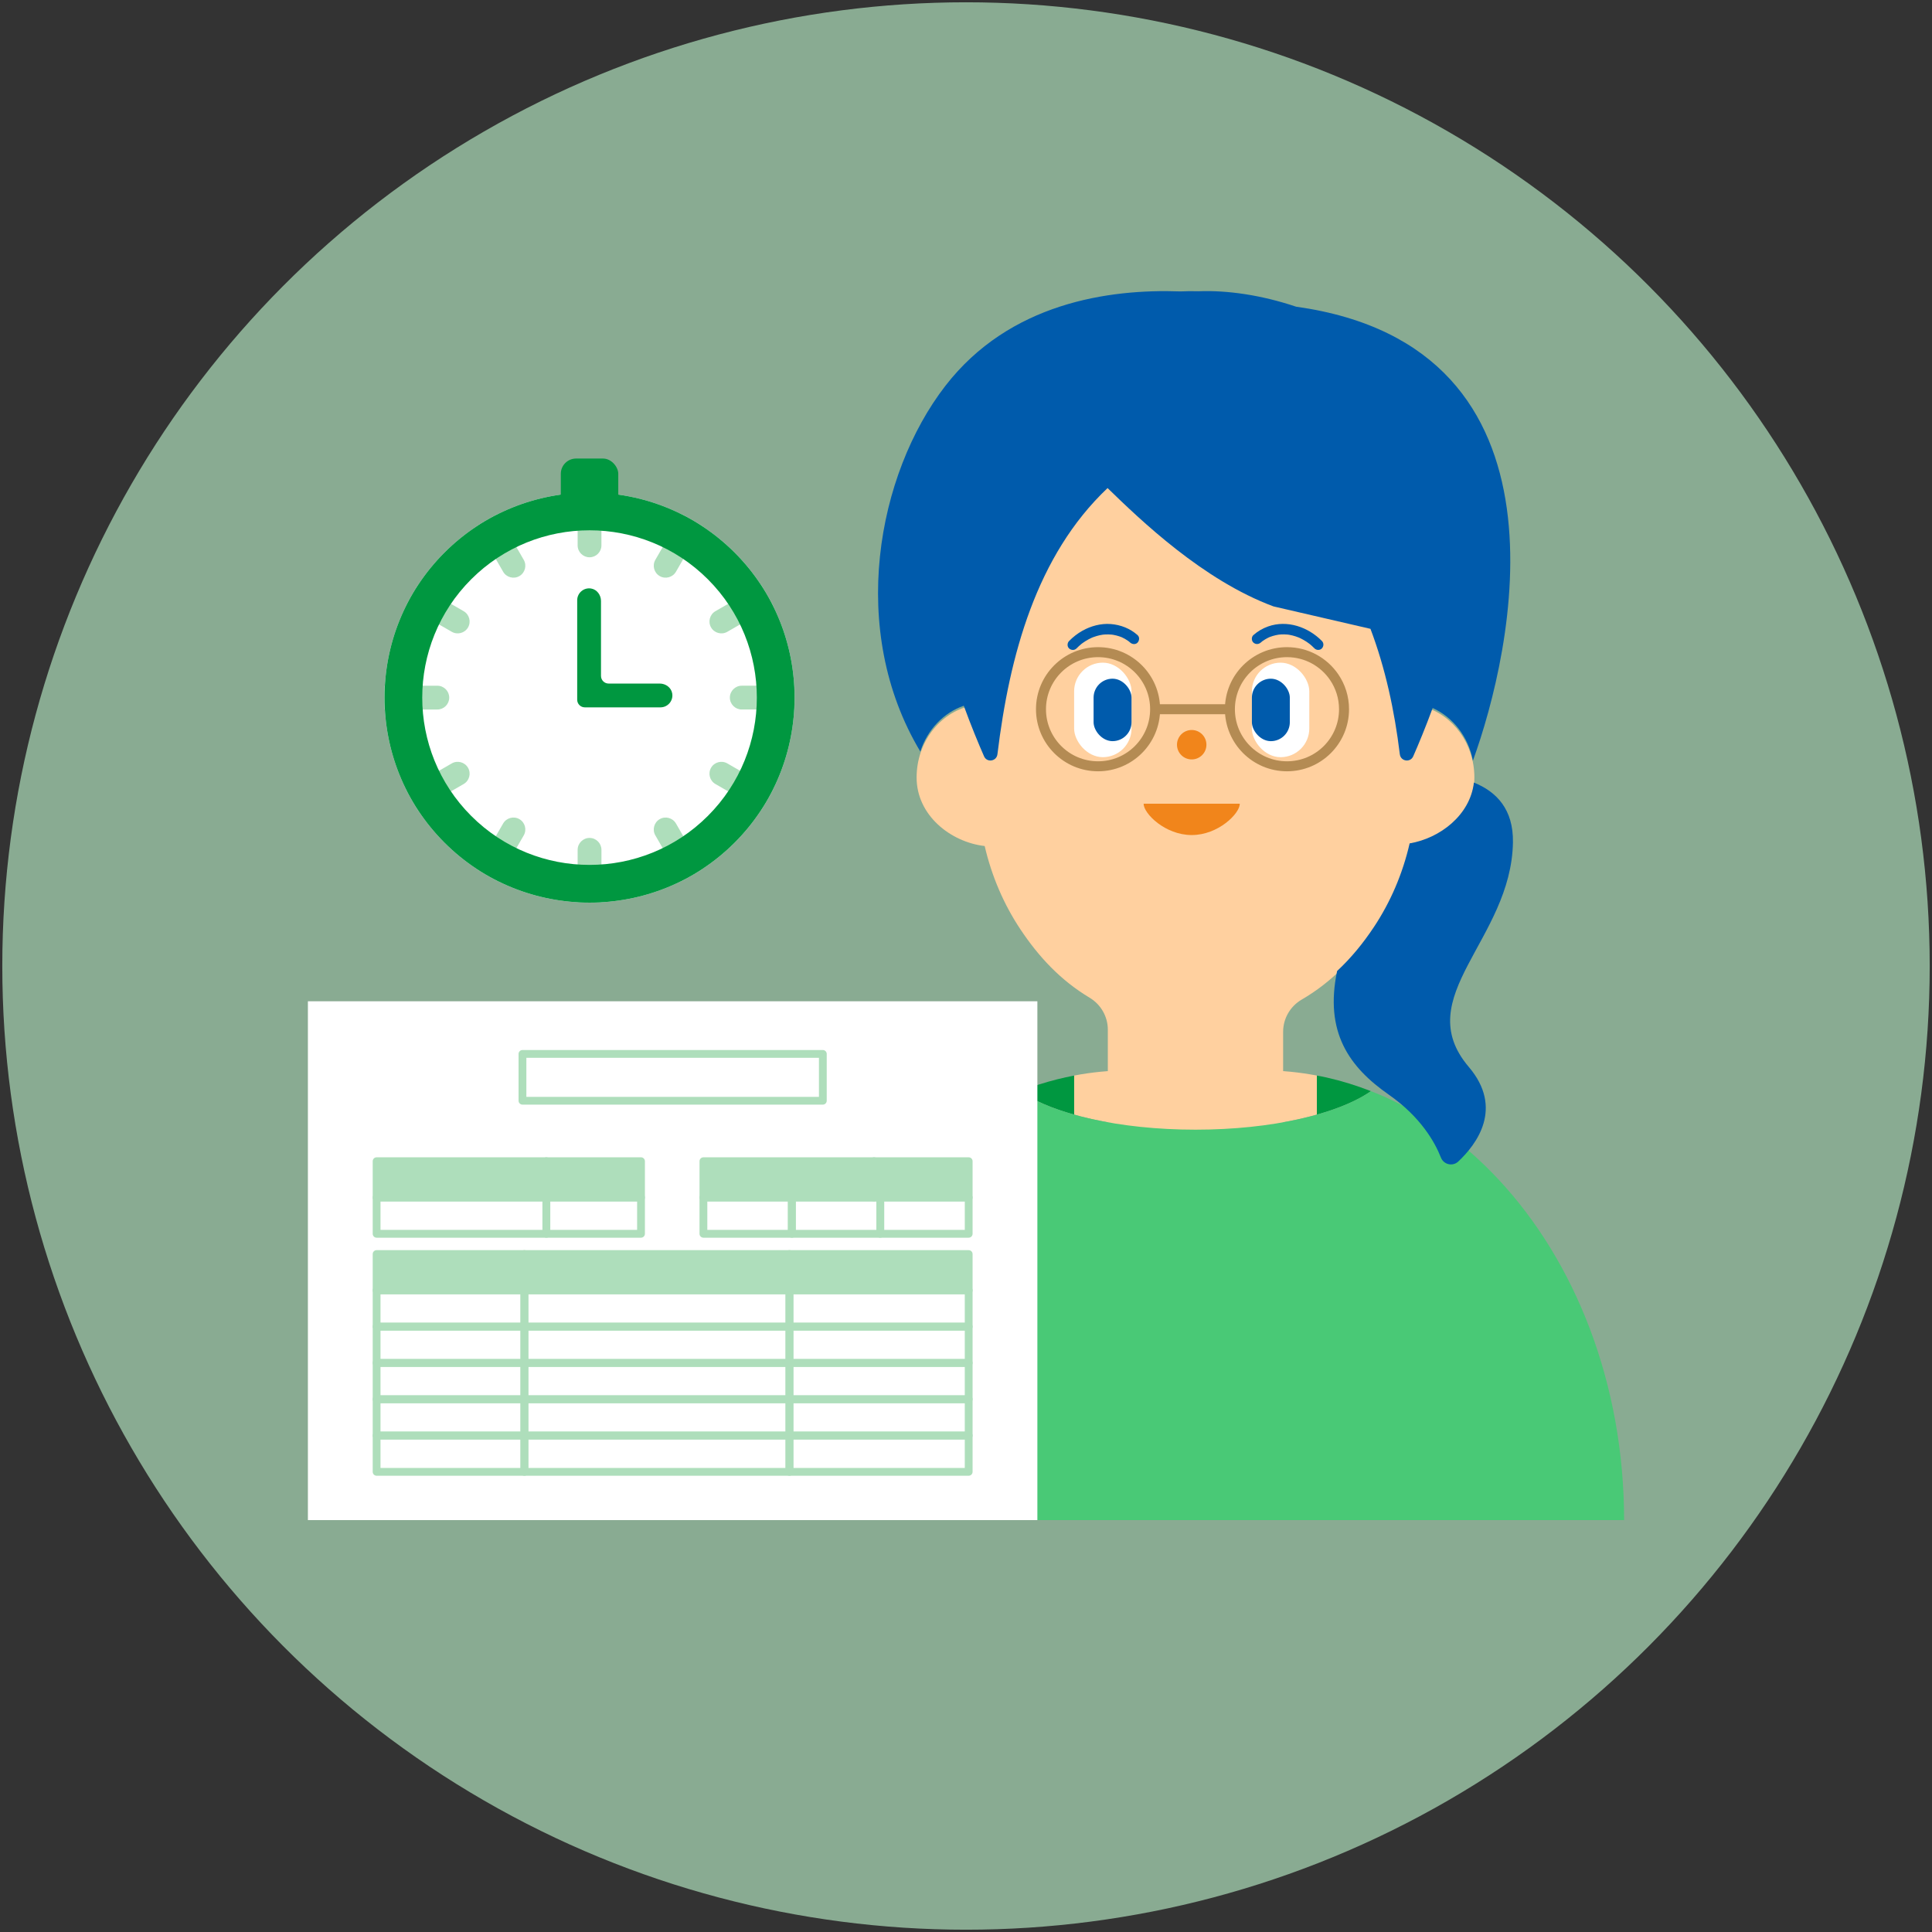
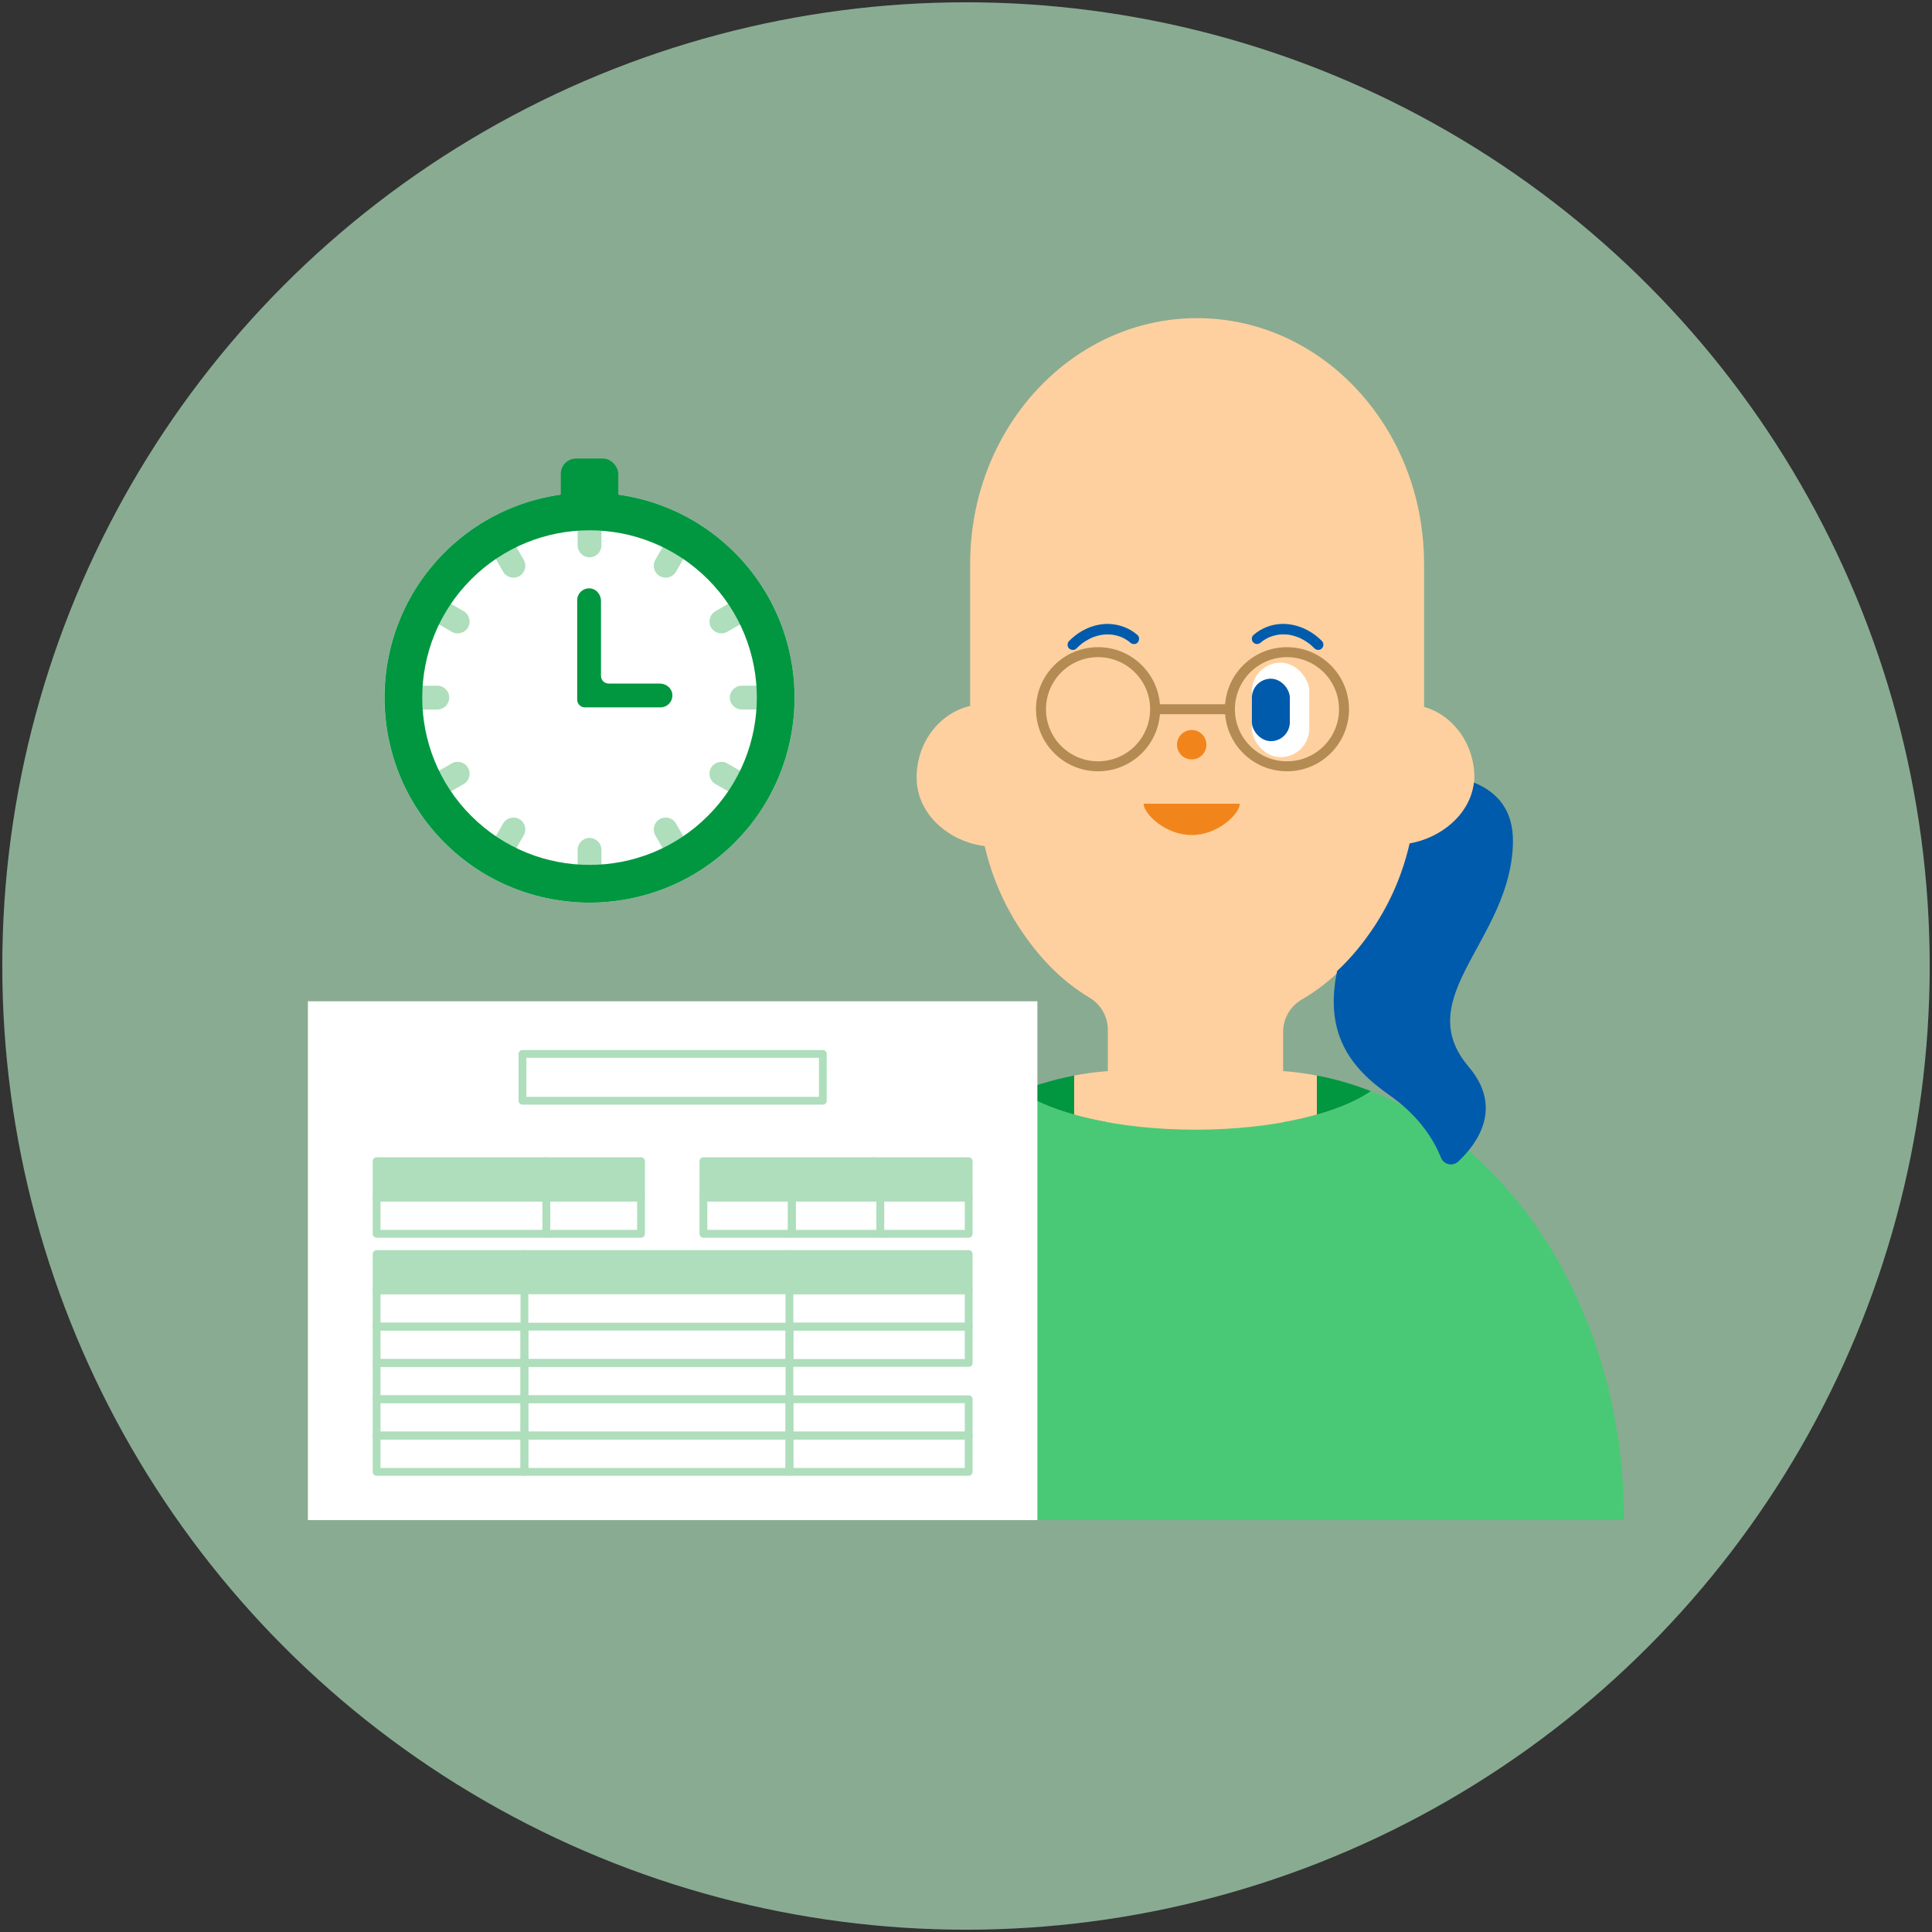
<svg xmlns="http://www.w3.org/2000/svg" id="_デザイン_オブジェクト" width="160" height="160" viewBox="0 0 160 160">
  <rect x="0" y="0" width="160" height="160" fill="#333333" stroke="none" />
  <defs>
    <style>.cls-1,.cls-2{fill:#aedebb;}.cls-3{fill:none;stroke:#b48b53;stroke-linecap:round;stroke-linejoin:round;stroke-width:.828px;}.cls-4{fill:#ffd09f;}.cls-5{fill:#fff;}.cls-6{fill:#f1851b;}.cls-2{opacity:.7;}.cls-7{fill:#005bac;}.cls-8{fill:#009740;}.cls-9{fill:#49c976;}</style>
  </defs>
  <circle class="cls-2" cx="80" cy="80" r="79.81" />
  <path class="cls-4" d="M122.102,64.394c0-2.809-1.769-5.165-4.167-5.854v-6.719s0-5.153,0-5.153c0-1.138-.091-2.252-.257-3.338-.479-3.13-1.619-6.017-3.261-8.491-3.411-5.14-8.98-8.491-15.278-8.491s-11.867,3.352-15.278,8.491c-1.642,2.474-2.782,5.361-3.261,8.491-.166,1.087-.257,2.201-.257,3.338v11.797c-2.533.584-4.433,3.015-4.433,5.928,0,3.13,2.822,5.348,5.637,5.672.582,2.507,1.588,4.832,2.942,6.872,1.53,2.305,3.341,4.246,5.747,5.689.943.565,1.51,1.572,1.51,2.649v11.466c0,1.731,1.442,3.134,3.221,3.134h8.075c1.779,0,3.221-1.403,3.221-3.134v-11.294c0-1.09.58-2.108,1.542-2.668,2.505-1.458,4.4-3.457,5.983-5.842,1.362-2.053,2.373-4.393,2.953-6.918,2.68-.456,5.36-2.6,5.36-5.626Z" />
  <circle class="cls-6" cx="98.692" cy="61.674" r="1.219" />
  <path class="cls-6" d="M102.675,66.562c0,.811-1.783,2.593-3.983,2.593-2.2,0-3.983-1.782-3.983-2.593h7.965Z" />
  <path class="cls-7" d="M94.213,52.6c-.624-.553-1.407-.86-2.236-.921-.812-.06-1.634.162-2.339.558-.404.227-.776.519-1.101.849-.159.162-.174.454,0,.614.172.158.444.173.614,0,.126-.128.259-.248.397-.362.06-.049-.019.012.043-.034.033-.025.067-.049.1-.073.073-.052.148-.101.224-.149.152-.094.31-.179.473-.254.019-.009.038-.017.056-.025-.008.004-.055.022-.009.004.038-.015.077-.031.115-.045.09-.034.181-.064.274-.091.165-.048.333-.085.503-.11-.081.012.043-.004.066-.006.04-.004.08-.007.12-.009.087-.005.174-.007.261-.006.08.001.161.005.241.012.027.002.053.005.08.008.005,0,.072.008.022.002s.017.003.022.003c.026.004.053.009.079.013.165.029.327.071.486.124.051.017.101.035.151.055.019.007.037.015.056.022-.041-.017-.024-.01.006.004.084.04.168.081.249.127.087.049.171.103.253.161.019.013.111.087.056.04.041.034.082.068.122.104.17.151.449.18.614,0,.151-.165.182-.453,0-.614h0Z" />
-   <rect class="cls-5" x="88.954" y="54.879" width="4.754" height="7.827" rx="2.377" ry="2.377" />
-   <rect class="cls-7" x="90.566" y="56.206" width="3.142" height="5.173" rx="1.571" ry="1.571" />
  <path class="cls-7" d="M104.413,53.214c.03-.027.061-.053.091-.079.061-.051-.026.016.038-.031.075-.055.153-.107.233-.155.068-.041.139-.08.21-.116.036-.018.072-.035.108-.052.004-.002.064-.029.021-.01-.041.018.033-.013.041-.016.162-.063.329-.114.499-.151.079-.017.158-.03.237-.044.051-.009-.008.001-.016.002.027-.003.053-.006.08-.009.047-.004.094-.008.14-.011.167-.009.335-.007.502.008.027.002.053.005.08.008.005,0,.07.009.023.002-.036-.005.066.011.085.014.088.015.175.034.262.056.173.044.343.1.509.166.074.03-.024-.013.048.021.037.017.075.035.112.053.08.039.16.081.237.125.174.099.342.209.5.331-.053-.041.042.035.058.048.042.035.084.071.125.108.077.069.151.141.224.215.159.162.456.172.614,0,.16-.175.17-.441,0-.614-1.14-1.16-2.878-1.764-4.457-1.202-.452.161-.86.398-1.219.717-.17.151-.166.462,0,.614.182.167.432.161.614,0h0Z" />
  <rect class="cls-5" x="103.676" y="54.879" width="4.754" height="7.827" rx="2.377" ry="2.377" transform="translate(212.106 117.586) rotate(180)" />
  <rect class="cls-7" x="103.676" y="56.206" width="3.142" height="5.173" rx="1.571" ry="1.571" transform="translate(210.494 117.586) rotate(180)" />
  <circle class="cls-3" cx="90.936" cy="58.735" r="4.726" />
  <path class="cls-3" d="M111.307,58.735c0,2.61-2.116,4.726-4.726,4.726s-4.726-2.116-4.726-4.726,2.116-4.726,4.726-4.726c1.624,0,3.057.819,3.908,2.068.516.757.818,1.672.818,2.658Z" />
  <line class="cls-3" x1="95.997" y1="58.735" x2="101.637" y2="58.735" />
  <path class="cls-4" d="M104.685,88.651h-11.358c-1.488,0-2.947.149-4.373.422v3.232c2.772.78,6.257,1.248,10.052,1.248s7.281-.468,10.053-1.249v-3.231c-1.427-.271-2.885-.424-4.374-.424Z" />
  <path class="cls-8" d="M87.593,89.373c-1.059.265-2.099.596-3.116.992,1.086.759,2.624,1.419,4.477,1.941v-3.232c-.457.088-.911.187-1.361.3Z" />
  <path class="cls-8" d="M109.858,89.233c-.264-.06-.532-.107-.799-.158v3.231c1.854-.522,3.391-1.182,4.478-1.941-1.197-.468-2.424-.849-3.679-1.132Z" />
  <path class="cls-9" d="M124.079,97.655c-2.762-2.953-5.958-5.293-9.455-6.839-.359-.159-.722-.308-1.087-.451-2.711,1.894-8.198,3.19-14.53,3.19s-11.819-1.296-14.53-3.189c-.365.142-.728.291-1.088.45-3.498,1.547-6.694,3.886-9.455,6.839-6.375,6.818-10.421,16.924-10.421,28.232h0s10.421,0,10.421,0h60.567c0-11.308-4.046-21.415-10.421-28.232Z" />
  <path class="cls-7" d="M125.295,69.755c.045-2.725-1.357-4.193-3.232-4.945-.321,2.712-2.821,4.61-5.323,5.036-.58,2.525-1.591,4.865-2.953,6.918-.897,1.352-1.9,2.575-3.053,3.651-1.054,5.047.983,7.943,4.264,10.229,2.658,1.852,3.831,3.944,4.334,5.223.23.585.977.755,1.435.325,1.515-1.421,3.781-4.415.871-7.834-4.938-5.801,3.525-10.519,3.658-18.603Z" />
-   <path class="cls-7" d="M115.928,62.465c.071.589.87.713,1.109.17.446-1.016,1.017-2.39,1.61-4.001,1.688.761,2.956,2.382,3.333,4.361,3.248-8.93,9.119-34.264-14.644-37.597-2.886-.969-5.708-1.373-8.096-1.276-.475-.018-.971-.009-1.477.012-5.933-.218-14.16.949-19.474,7.824-5.657,7.319-8.092,20.241-2.071,30.283.576-1.801,1.914-3.215,3.598-3.795.618,1.693,1.216,3.134,1.679,4.189.238.543,1.037.419,1.108-.17.996-8.189,3.223-16.46,9.121-22.045,2.709,2.63,7.901,7.636,13.742,9.8l8.03,1.857c1.226,3.242,1.986,6.731,2.431,10.388Z" />
  <rect class="cls-5" x="34.223" y="74.198" width="42.967" height="60.412" transform="translate(160.109 48.698) rotate(90)" />
  <rect class="cls-1" x="31.189" y="103.855" width="12.24" height="3.006" />
  <path class="cls-1" d="M43.429,107.184h-12.24c-.178,0-.323-.145-.323-.323v-3.006c0-.178.145-.323.323-.323h12.24c.178,0,.323.145.323.323v3.006c0,.178-.145.323-.323.323ZM31.512,106.538h11.595v-2.361h-11.595v2.361Z" />
  <rect class="cls-1" x="43.429" y="103.855" width="21.95" height="3.006" />
  <path class="cls-1" d="M65.379,107.184h-21.95c-.178,0-.323-.145-.323-.323v-3.006c0-.178.145-.323.323-.323h21.95c.178,0,.323.145.323.323v3.006c0,.178-.145.323-.323.323ZM43.752,106.538h21.305v-2.361h-21.305v2.361Z" />
  <rect class="cls-1" x="65.38" y="103.855" width="14.843" height="3.006" />
  <path class="cls-1" d="M80.222,107.184h-14.843c-.178,0-.323-.145-.323-.323v-3.006c0-.178.145-.323.323-.323h14.843c.178,0,.323.145.323.323v3.006c0,.178-.145.323-.323.323ZM65.702,106.538h14.197v-2.361h-14.197v2.361Z" />
  <path class="cls-1" d="M43.429,110.19h-12.24c-.178,0-.323-.145-.323-.323v-3.006c0-.178.145-.323.323-.323h12.24c.178,0,.323.145.323.323v3.006c0,.178-.145.323-.323.323ZM31.512,109.544h11.595v-2.361h-11.595v2.361Z" />
-   <path class="cls-1" d="M65.379,110.19h-21.95c-.178,0-.323-.145-.323-.323v-3.006c0-.178.145-.323.323-.323h21.95c.178,0,.323.145.323.323v3.006c0,.178-.145.323-.323.323ZM43.752,109.544h21.305v-2.361h-21.305v2.361Z" />
  <rect class="cls-1" x="45.247" y="96.166" width="7.839" height="3.006" />
  <path class="cls-1" d="M53.086,99.495h-7.839c-.178,0-.323-.145-.323-.323v-3.006c0-.178.145-.323.323-.323h7.839c.178,0,.323.145.323.323v3.006c0,.178-.145.323-.323.323ZM45.57,98.849h7.193v-2.361h-7.193v2.361Z" />
  <rect class="cls-1" x="31.189" y="96.166" width="14.058" height="3.006" />
  <path class="cls-1" d="M45.247,99.495h-14.058c-.178,0-.323-.145-.323-.323v-3.006c0-.178.145-.323.323-.323h14.058c.178,0,.323.145.323.323v3.006c0,.178-.145.323-.323.323ZM31.512,98.849h13.412v-2.361h-13.412v2.361Z" />
  <path class="cls-1" d="M53.086,102.501h-7.839c-.178,0-.323-.145-.323-.323v-3.006c0-.178.145-.323.323-.323h7.839c.178,0,.323.145.323.323v3.006c0,.178-.145.323-.323.323ZM45.57,101.855h7.193v-2.361h-7.193v2.361Z" />
  <path class="cls-1" d="M45.247,102.501h-14.058c-.178,0-.323-.145-.323-.323v-3.006c0-.178.145-.323.323-.323h14.058c.178,0,.323.145.323.323v3.006c0,.178-.145.323-.323.323ZM31.512,101.855h13.412v-2.361h-13.412v2.361Z" />
  <rect class="cls-1" x="72.383" y="96.166" width="7.839" height="3.006" />
  <path class="cls-1" d="M80.222,99.495h-7.839c-.178,0-.323-.145-.323-.323v-3.006c0-.178.145-.323.323-.323h7.839c.178,0,.323.145.323.323v3.006c0,.178-.145.323-.323.323ZM72.707,98.849h7.193v-2.361h-7.193v2.361Z" />
  <rect class="cls-1" x="58.255" y="96.166" width="14.129" height="3.006" />
  <path class="cls-1" d="M72.384,99.495h-14.129c-.178,0-.323-.145-.323-.323v-3.006c0-.178.145-.323.323-.323h14.129c.178,0,.323.145.323.323v3.006c0,.178-.145.323-.323.323ZM58.577,98.849h13.484v-2.361h-13.484v2.361Z" />
  <path class="cls-1" d="M80.222,102.501h-7.323c-.178,0-.323-.145-.323-.323v-3.006c0-.178.145-.323.323-.323h7.323c.178,0,.323.145.323.323v3.006c0,.178-.145.323-.323.323ZM73.223,101.855h6.677v-2.361h-6.677v2.361Z" />
  <path class="cls-1" d="M72.9,102.501h-7.323c-.178,0-.323-.145-.323-.323v-3.006c0-.178.145-.323.323-.323h7.323c.178,0,.323.145.323.323v3.006c0,.178-.145.323-.323.323ZM65.9,101.855h6.677v-2.361h-6.677v2.361Z" />
  <path class="cls-1" d="M65.577,102.501h-7.323c-.178,0-.323-.145-.323-.323v-3.006c0-.178.145-.323.323-.323h7.323c.178,0,.323.145.323.323v3.006c0,.178-.145.323-.323.323ZM58.577,101.855h6.677v-2.361h-6.677v2.361Z" />
  <path class="cls-1" d="M80.222,110.19h-14.843c-.178,0-.323-.145-.323-.323v-3.006c0-.178.145-.323.323-.323h14.843c.178,0,.323.145.323.323v3.006c0,.178-.145.323-.323.323ZM65.702,109.544h14.197v-2.361h-14.197v2.361Z" />
  <path class="cls-1" d="M43.429,113.196h-12.24c-.178,0-.323-.145-.323-.323v-3.006c0-.178.145-.323.323-.323h12.24c.178,0,.323.145.323.323v3.006c0,.178-.145.323-.323.323ZM31.512,112.551h11.595v-2.361h-11.595v2.361Z" />
  <path class="cls-1" d="M65.379,113.196h-21.95c-.178,0-.323-.145-.323-.323v-3.006c0-.178.145-.323.323-.323h21.95c.178,0,.323.145.323.323v3.006c0,.178-.145.323-.323.323ZM43.752,112.551h21.305v-2.361h-21.305v2.361Z" />
  <path class="cls-1" d="M80.222,113.196h-14.843c-.178,0-.323-.145-.323-.323v-3.006c0-.178.145-.323.323-.323h14.843c.178,0,.323.145.323.323v3.006c0,.178-.145.323-.323.323ZM65.702,112.551h14.197v-2.361h-14.197v2.361Z" />
  <path class="cls-1" d="M43.429,116.202h-12.24c-.178,0-.323-.145-.323-.323v-3.006c0-.178.145-.323.323-.323h12.24c.178,0,.323.145.323.323v3.006c0,.178-.145.323-.323.323ZM31.512,115.557h11.595v-2.361h-11.595v2.361Z" />
  <path class="cls-1" d="M65.379,116.202h-21.95c-.178,0-.323-.145-.323-.323v-3.006c0-.178.145-.323.323-.323h21.95c.178,0,.323.145.323.323v3.006c0,.178-.145.323-.323.323ZM43.752,115.557h21.305v-2.361h-21.305v2.361Z" />
-   <path class="cls-1" d="M80.222,116.202h-14.843c-.178,0-.323-.145-.323-.323v-3.006c0-.178.145-.323.323-.323h14.843c.178,0,.323.145.323.323v3.006c0,.178-.145.323-.323.323ZM65.702,115.557h14.197v-2.361h-14.197v2.361Z" />
  <path class="cls-1" d="M43.429,119.209h-12.24c-.178,0-.323-.145-.323-.323v-3.006c0-.178.145-.323.323-.323h12.24c.178,0,.323.145.323.323v3.006c0,.178-.145.323-.323.323ZM31.512,118.563h11.595v-2.361h-11.595v2.361Z" />
  <path class="cls-1" d="M65.379,119.209h-21.95c-.178,0-.323-.145-.323-.323v-3.006c0-.178.145-.323.323-.323h21.95c.178,0,.323.145.323.323v3.006c0,.178-.145.323-.323.323ZM43.752,118.563h21.305v-2.361h-21.305v2.361Z" />
  <path class="cls-1" d="M80.222,119.209h-14.843c-.178,0-.323-.145-.323-.323v-3.006c0-.178.145-.323.323-.323h14.843c.178,0,.323.145.323.323v3.006c0,.178-.145.323-.323.323ZM65.702,118.563h14.197v-2.361h-14.197v2.361Z" />
  <path class="cls-1" d="M43.429,122.215h-12.24c-.178,0-.323-.145-.323-.323v-3.006c0-.178.145-.323.323-.323h12.24c.178,0,.323.145.323.323v3.006c0,.178-.145.323-.323.323ZM31.512,121.569h11.595v-2.361h-11.595v2.361Z" />
  <path class="cls-1" d="M65.379,122.215h-21.95c-.178,0-.323-.145-.323-.323v-3.006c0-.178.145-.323.323-.323h21.95c.178,0,.323.145.323.323v3.006c0,.178-.145.323-.323.323ZM43.752,121.569h21.305v-2.361h-21.305v2.361Z" />
  <path class="cls-1" d="M80.222,122.215h-14.843c-.178,0-.323-.145-.323-.323v-3.006c0-.178.145-.323.323-.323h14.843c.178,0,.323.145.323.323v3.006c0,.178-.145.323-.323.323ZM65.702,121.569h14.197v-2.361h-14.197v2.361Z" />
  <path class="cls-1" d="M68.143,91.481h-24.875c-.178,0-.323-.145-.323-.323v-3.877c0-.178.145-.323.323-.323h24.875c.178,0,.323.145.323.323v3.877c0,.178-.145.323-.323.323ZM43.591,90.836h24.23v-3.231h-24.23v3.231Z" />
  <path class="cls-5" d="M60.838,45.759c-6.62-6.619-17.409-6.619-24.028,0-6.619,6.619-6.619,17.409,0,24.028,6.62,6.619,17.409,6.619,24.028,0,6.62-6.62,6.62-17.409,0-24.028Z" />
  <path class="cls-8" d="M54.639,56.609h-4.236c-.349,0-.631-.283-.631-.631v-6.208c0-.491-.333-.95-.817-1.031-.615-.104-1.154.374-1.154.971v8.239c0,.349.283.631.631.631h6.267c.597,0,1.075-.538.971-1.154-.081-.485-.54-.817-1.031-.817Z" />
  <path class="cls-1" d="M48.823,46.152c.542,0,.985-.443.985-.985v-4.373h-1.971v4.373c0,.542.443.985.985.985Z" />
  <path class="cls-1" d="M48.823,69.393c-.542,0-.985.443-.985.985v4.373h1.971v-4.373c0-.542-.443-.985-.985-.985Z" />
  <path class="cls-1" d="M60.444,57.773c0,.542.443.985.985.985h4.373v-1.971h-4.373c-.542,0-.985.443-.985.985Z" />
  <path class="cls-1" d="M37.203,57.773c0-.542-.443-.985-.985-.985h-4.373v1.971h4.373c.542,0,.985-.443.985-.985Z" />
  <path class="cls-1" d="M43.013,47.709c.469-.271.632-.877.361-1.346l-2.186-3.787-1.707.985,2.186,3.787c.271.47.877.632,1.346.361Z" />
  <path class="cls-1" d="M54.634,67.837c-.469.271-.632.877-.361,1.346l2.186,3.787,1.707-.985-2.186-3.787c-.271-.47-.877-.632-1.346-.361Z" />
  <path class="cls-1" d="M58.887,51.962c.271.469.877.632,1.346.361l3.787-2.186-.985-1.707-3.787,2.186c-.47.271-.632.877-.361,1.346Z" />
  <path class="cls-1" d="M38.76,63.583c-.271-.469-.877-.632-1.346-.361l-3.787,2.186.985,1.707,3.787-2.186c.47-.271.632-.877.361-1.346Z" />
  <path class="cls-1" d="M38.76,51.962c.271-.469.109-1.075-.361-1.346l-3.787-2.186-.985,1.707,3.787,2.186c.47.271,1.075.109,1.346-.361Z" />
  <path class="cls-1" d="M58.887,63.583c-.271.469-.109,1.075.361,1.346l3.787,2.186.985-1.707-3.787-2.186c-.47-.271-1.075-.109-1.346.361Z" />
  <path class="cls-1" d="M54.634,47.709c.469.271,1.075.109,1.346-.361l2.186-3.787-1.707-.985-2.186,3.787c-.271.47-.109,1.075.361,1.346Z" />
  <path class="cls-1" d="M43.013,67.837c-.469-.271-1.075-.109-1.346.361l-2.186,3.787,1.707.985,2.186-3.787c.271-.47.109-1.075-.361-1.346Z" />
  <path class="cls-8" d="M60.838,45.759c-6.62-6.619-17.409-6.619-24.028,0-6.619,6.619-6.619,17.409,0,24.028,6.62,6.619,17.409,6.619,24.028,0,6.62-6.62,6.62-17.409,0-24.028ZM58.622,67.571c-5.408,5.408-14.19,5.408-19.598,0-5.408-5.407-5.408-14.19,0-19.598,5.408-5.408,14.19-5.408,19.598,0s5.408,14.19,0,19.598Z" />
  <rect class="cls-8" x="46.444" y="37.975" width="4.759" height="4.759" rx="1.263" ry="1.263" />
</svg>